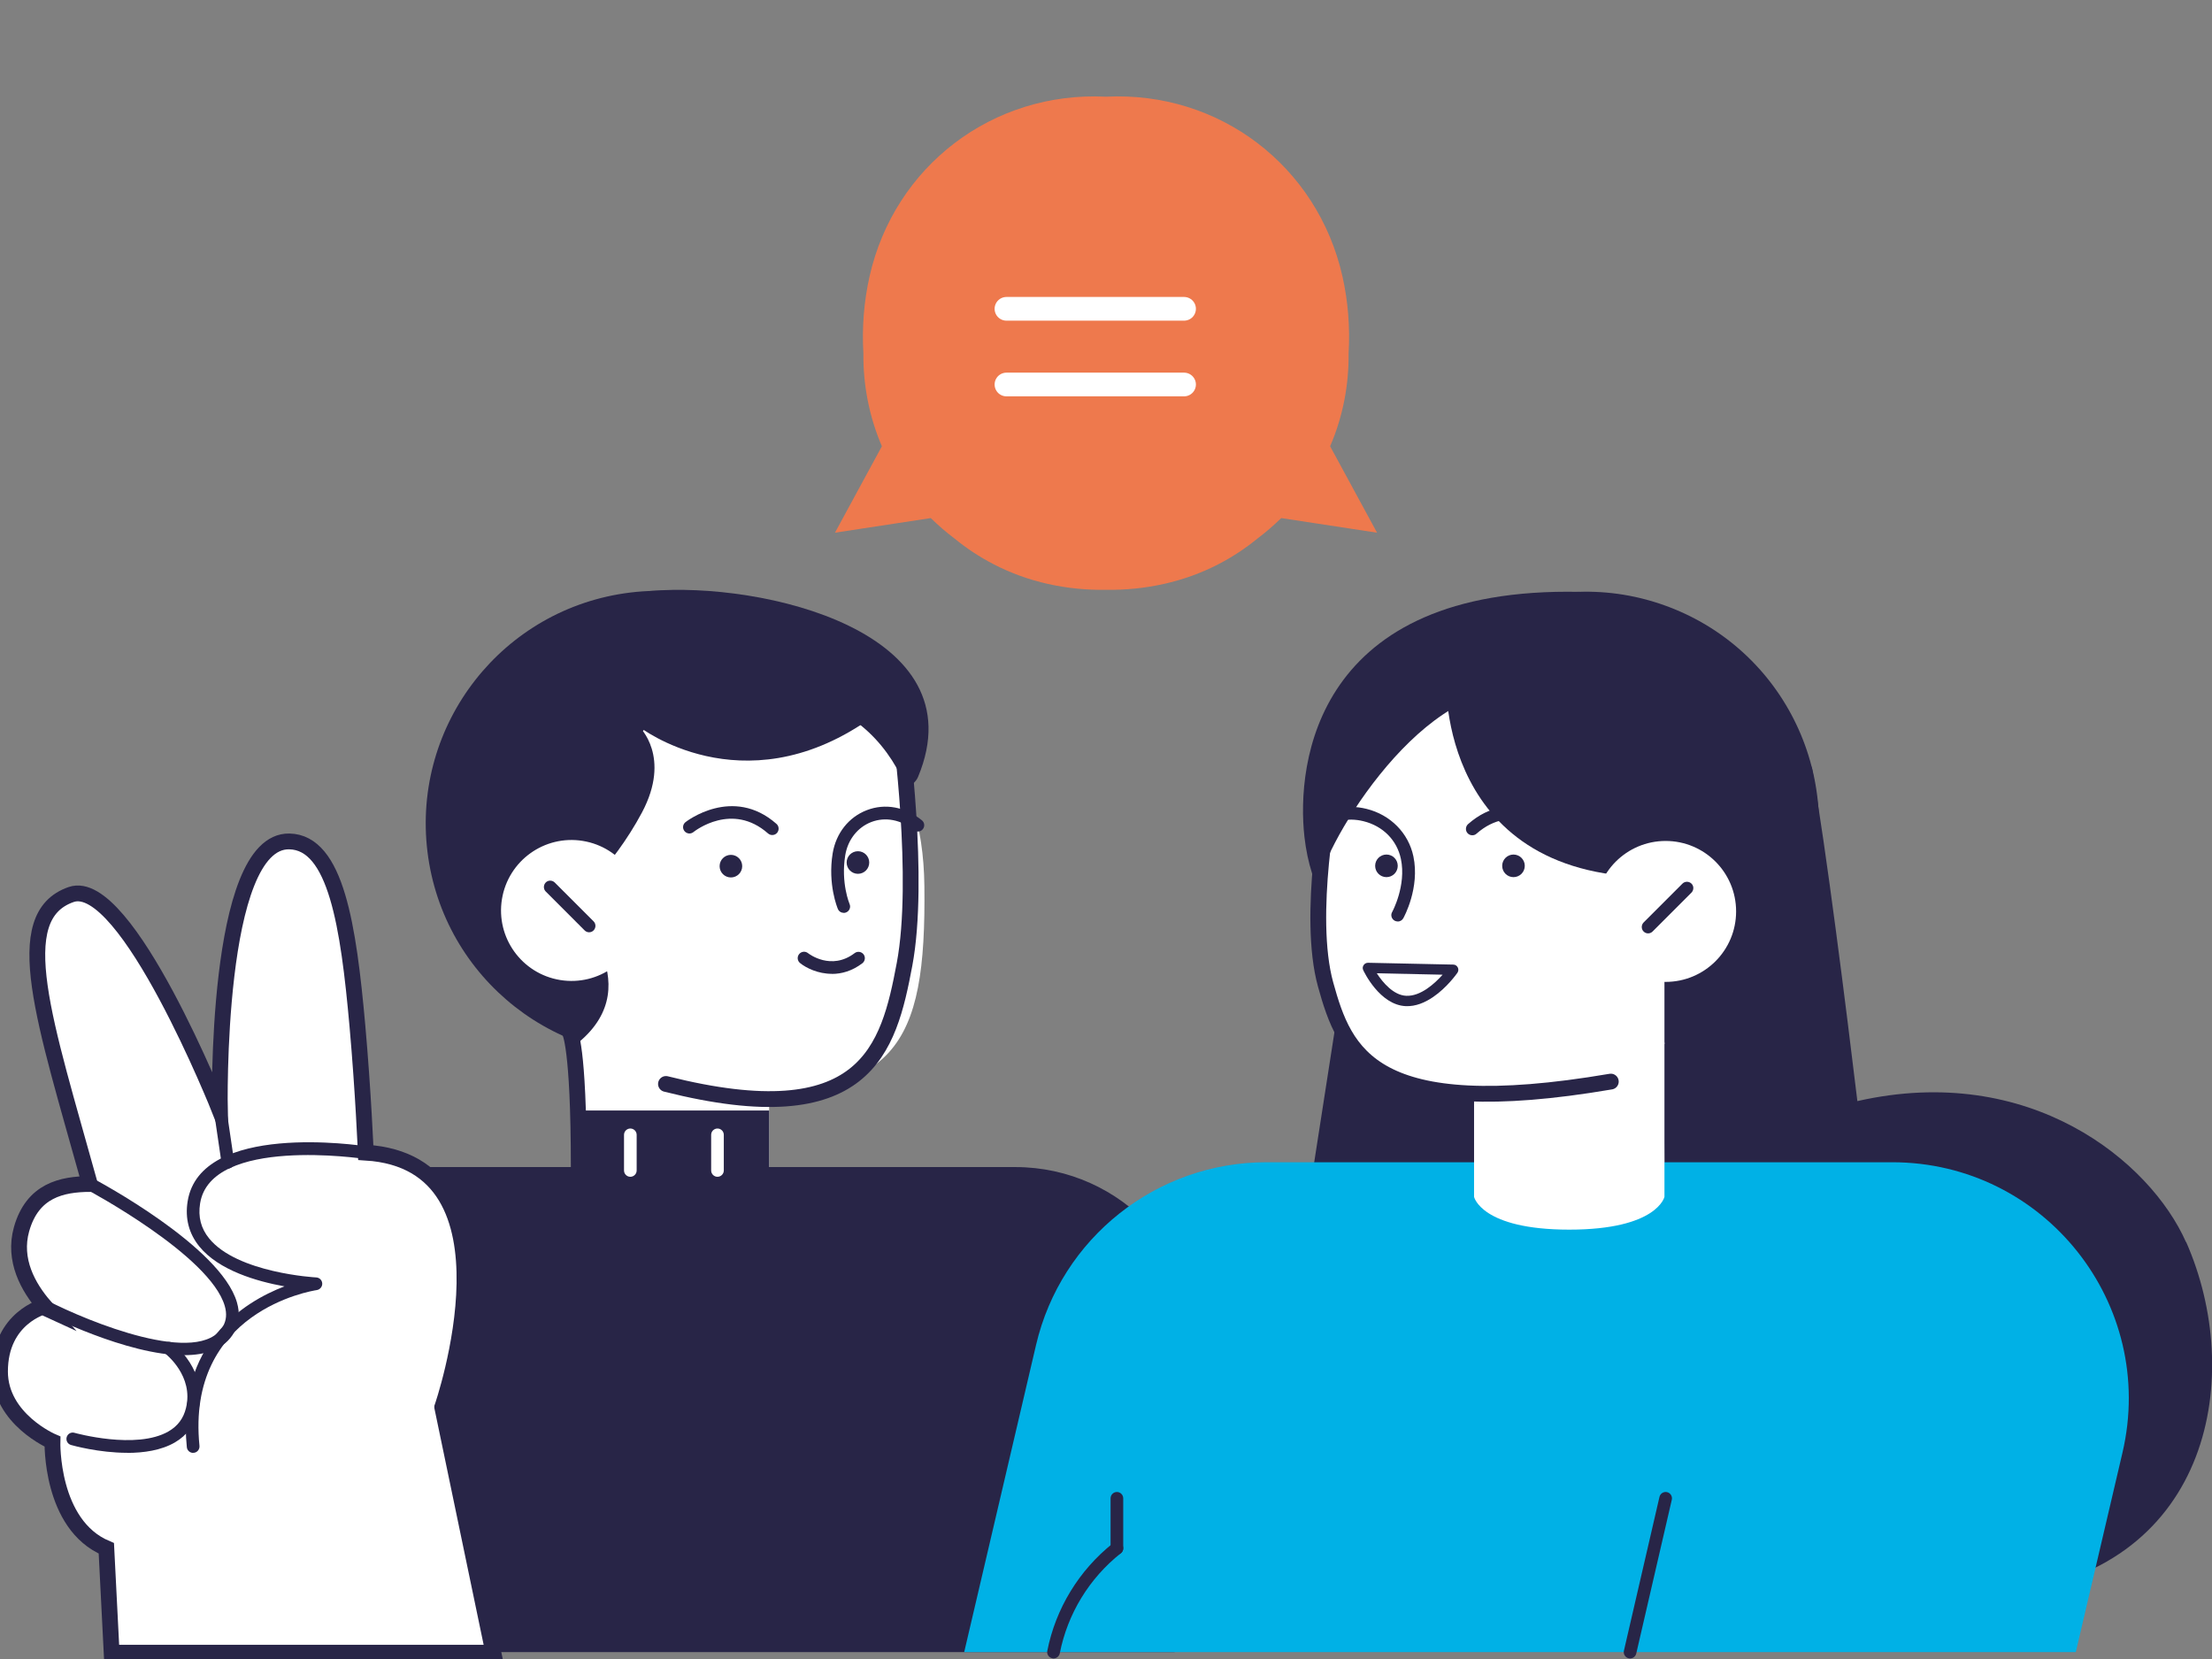
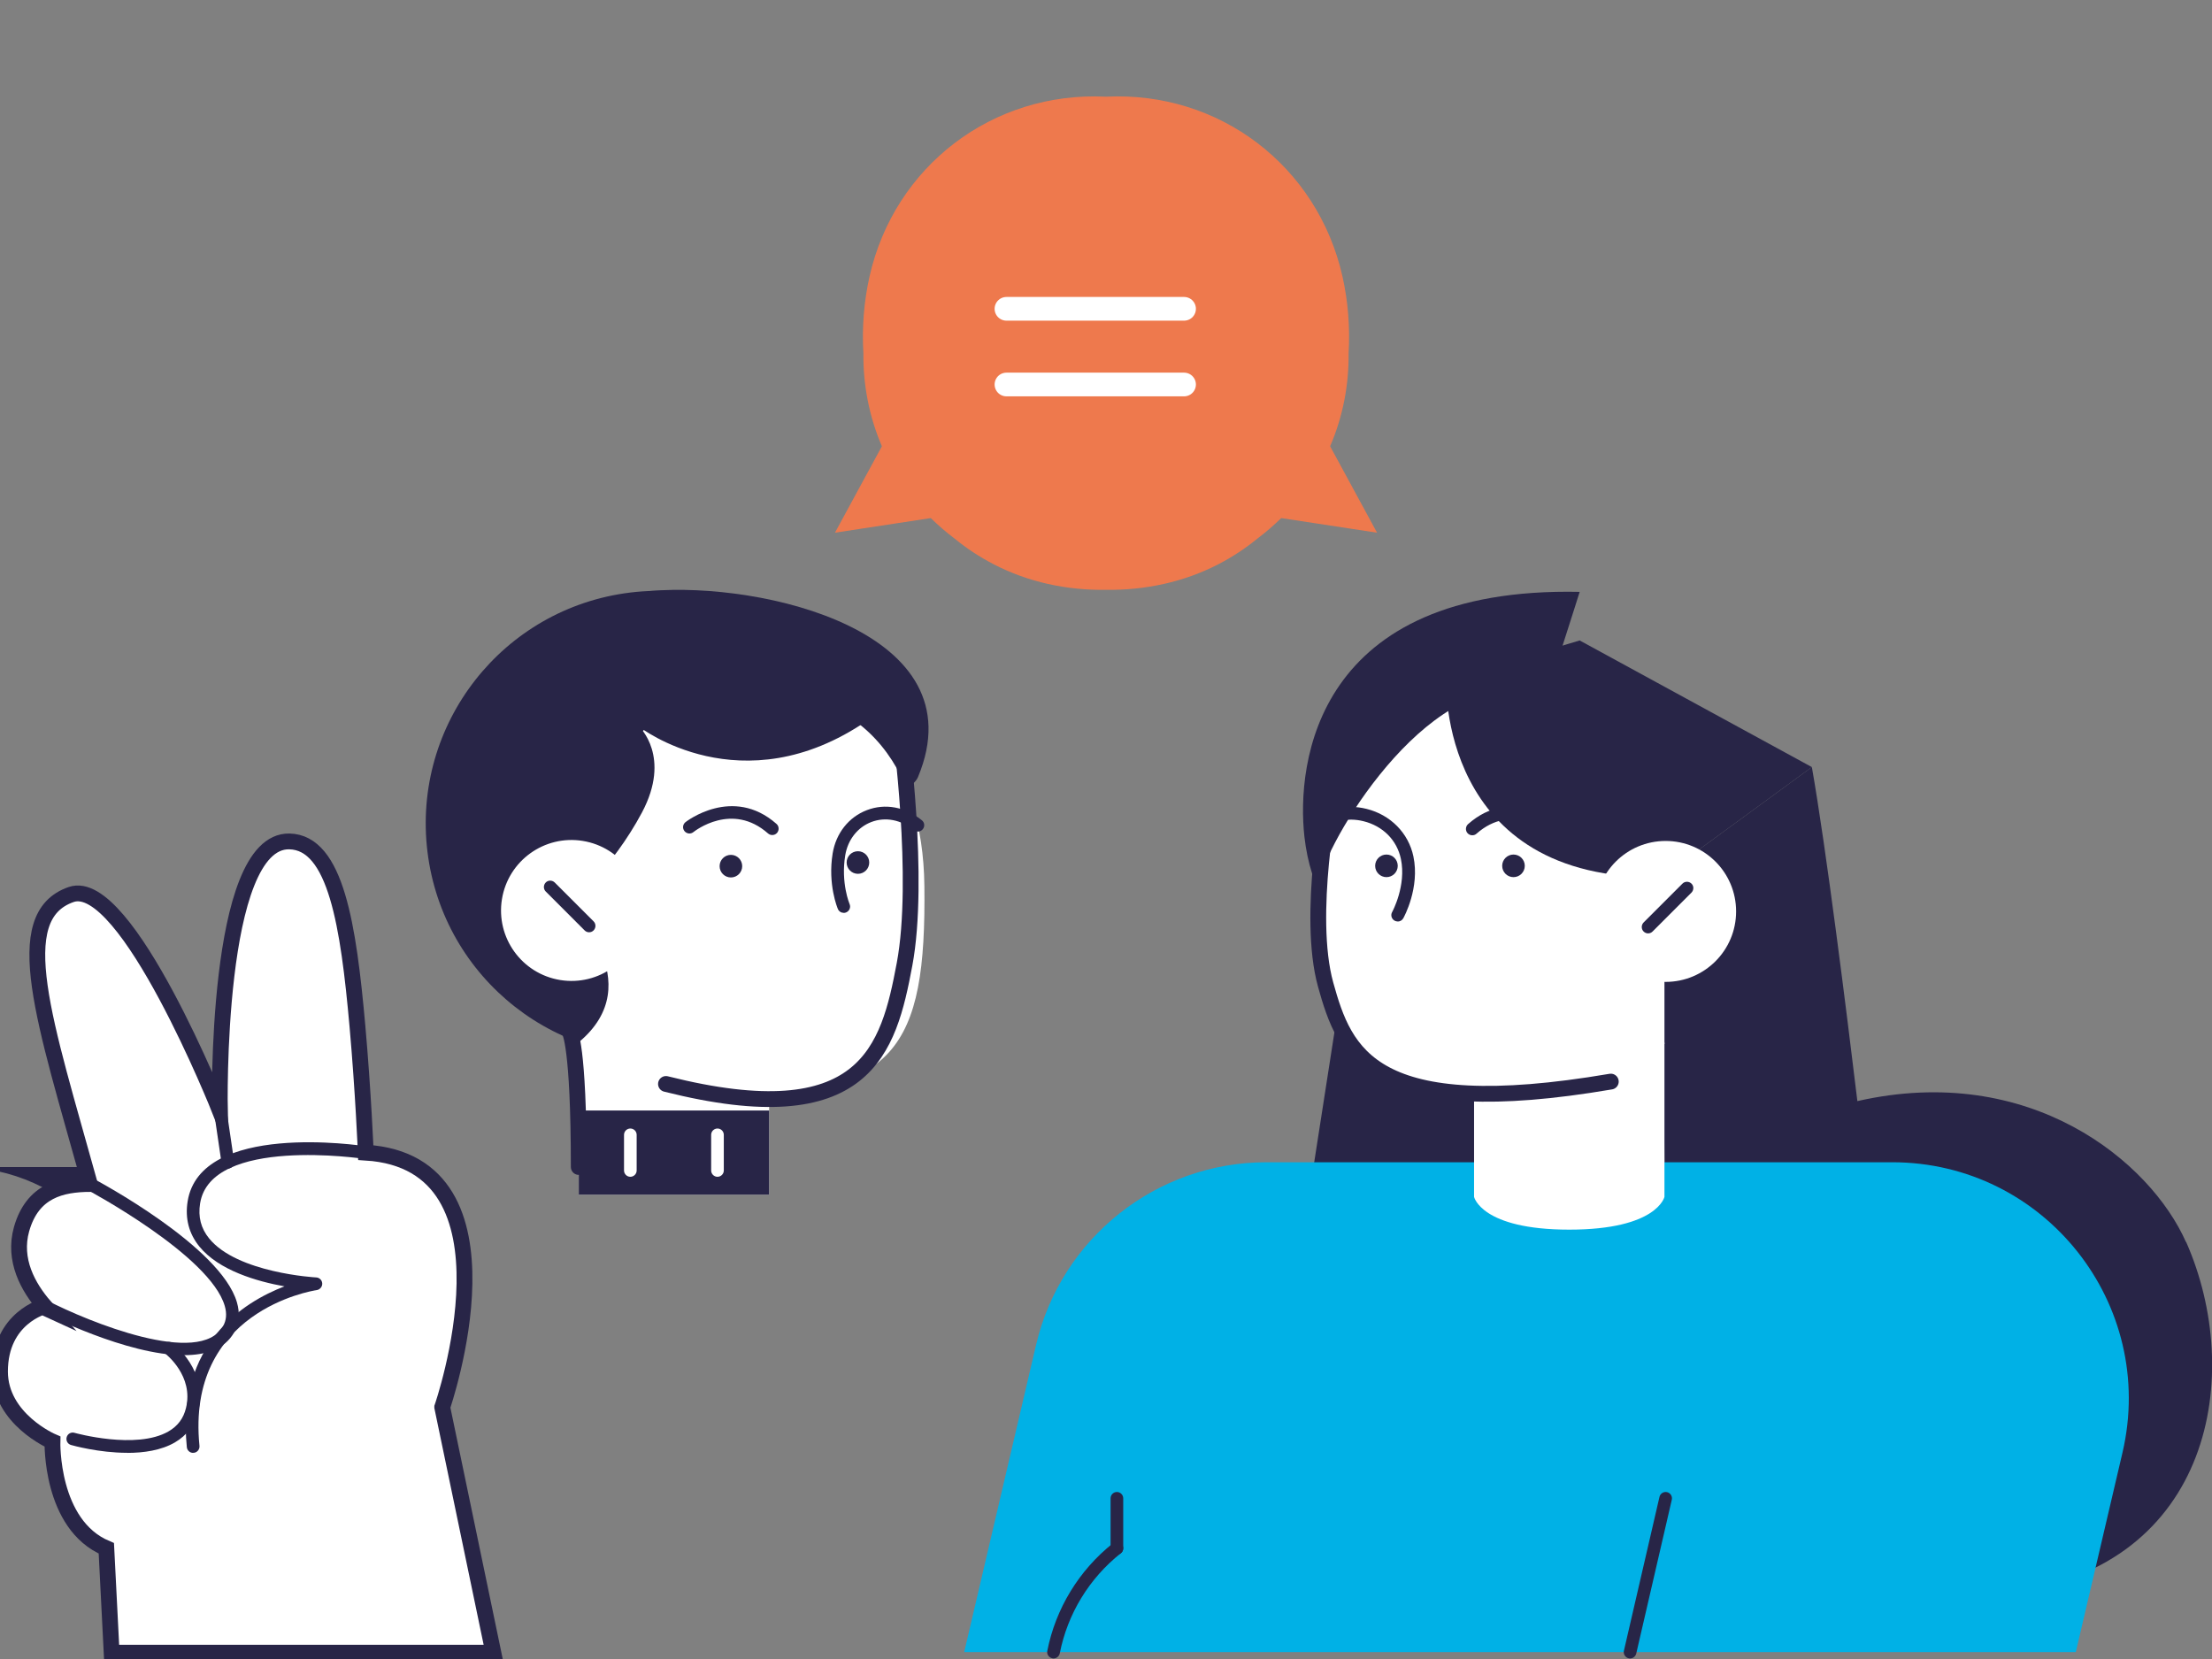
<svg xmlns="http://www.w3.org/2000/svg" id="Calque_1" viewBox="0 0 280 210">
  <rect x="0" y="0" width="280" height="210" fill="#808080" stroke="none" />
  <defs>
    <style>.cls-1{fill:#00b1e6;}.cls-2,.cls-3{fill:#fff;}.cls-4{fill:#ee794d;}.cls-5{fill:#282547;}.cls-3,.cls-6{stroke:#282547;stroke-miterlimit:10;stroke-width:2px;}.cls-6,.cls-7{fill:none;stroke-linecap:round;}.cls-7{stroke:#fff;stroke-linejoin:round;stroke-width:3px;}</style>
  </defs>
  <path class="cls-5" d="M276.71,157.23c-4.51-10.2-19.74-22.81-41.6-17.85-1.36-11.3-3.96-32.1-5.76-42.28l-19.04,13.92,.39,36.09s-3.17,33.36,2.34,41.34c8.82,12.76,29.41,14.76,41.48,13.15,25.46-3.39,29.61-27.62,22.21-44.38Z" />
  <rect class="cls-2" x="73.26" y="123.57" width="24.1" height="27.66" />
-   <circle class="cls-5" cx="200.79" cy="104.36" r="29.46" transform="translate(28.04 250.54) rotate(-67.7)" />
  <path class="cls-5" d="M171.97,111.02l-6.13,39.41,27.96-3.32s-3-35.63-5.56-50.01l-16.27,13.92Z" />
-   <path class="cls-5" d="M21.7,172.71l-6.74,36.42H148.69l2.97-36.27c1.11-13.54-9.58-25.13-23.16-25.13H51.74c-14.73,0-27.36,10.51-30.04,24.99Z" />
+   <path class="cls-5" d="M21.7,172.71l-6.74,36.42l2.97-36.27c1.11-13.54-9.58-25.13-23.16-25.13H51.74c-14.73,0-27.36,10.51-30.04,24.99Z" />
  <path class="cls-1" d="M262.76,209.13l5.91-25.26c4.39-18.78-9.86-36.75-29.15-36.75h-79.22c-13.9,0-25.98,9.58-29.15,23.11l-9.1,38.9h140.7Z" />
  <path class="cls-5" d="M206.34,209.93c-.06,0-.12,0-.18-.02-.43-.1-.7-.53-.6-.96l4.5-19.47c.1-.43,.53-.7,.96-.6,.43,.1,.7,.53,.6,.96l-4.5,19.47c-.09,.37-.42,.62-.78,.62Z" />
  <path class="cls-5" d="M82.31,74.81l7.65,22.27s24.04,6.58,26.25,1.26c7.66-18.41-19.74-24.75-33.9-23.53Z" />
  <rect class="cls-5" x="73.26" y="140.57" width="24.1" height="10.66" />
  <circle class="cls-5" cx="83.35" cy="104.25" r="29.46" transform="translate(-12 10.85) rotate(-6.95)" />
  <path class="cls-2" d="M117.01,112.13c.25,20.67-3.7,26.63-25.47,26.63-11.69,0-18.29-6.81-18.29-6.81,0,0-4.19-42.63,18.51-44.47,17.26-1.4,25.07,9.28,25.25,24.65Z" />
  <circle class="cls-5" cx="92.52" cy="109.64" r="1.43" />
  <circle class="cls-5" cx="108.6" cy="109.18" r="1.43" />
  <path class="cls-5" d="M97.75,105.7c-.19,0-.38-.07-.53-.2-4.54-4.01-9.25-.33-9.45-.17-.35,.28-.85,.22-1.13-.13-.28-.35-.22-.85,.13-1.13,.06-.05,5.97-4.67,11.52,.22,.33,.29,.36,.8,.07,1.14-.16,.18-.38,.27-.6,.27Z" />
  <path class="cls-5" d="M106.8,115.55c-.31,0-.61-.18-.74-.49-.05-.12-1.3-3.1-.66-7.04,.42-2.55,2.03-4.59,4.33-5.47,2.32-.89,4.85-.42,6.96,1.28,.35,.28,.4,.79,.12,1.13-.28,.35-.78,.4-1.13,.12-1.65-1.33-3.61-1.7-5.38-1.03-1.75,.67-2.99,2.25-3.31,4.23-.57,3.49,.54,6.12,.55,6.15,.18,.41-.01,.88-.42,1.06-.1,.04-.21,.07-.32,.07Z" />
  <path class="cls-5" d="M72,114.65s5.5-4.73,9.26-11.8c3.76-7.07-.34-10.85-.34-10.85,0,0,12.94,10.13,28.85-.78l-11-10.15h-22.87l-7.62,14.48-8.74,20.49,13.71,15.9c9.17-7.61-1.25-17.3-1.25-17.3Z" />
  <circle class="cls-2" cx="72.34" cy="115.24" r="8.92" transform="translate(-53 168.19) rotate(-80.78)" />
  <path class="cls-5" d="M74.57,118.01c-.21,0-.41-.08-.57-.24l-4.92-4.92c-.31-.31-.31-.82,0-1.14s.82-.31,1.14,0l4.92,4.92c.31,.31,.31,.82,0,1.14-.16,.16-.36,.24-.57,.24Z" />
  <path class="cls-5" d="M165.12,105.94c1.49,13.28,12.38,19.35,18.26,15.69,2.37-1.48,16.58-46.71,16.58-46.71-33.42-.71-35.89,21.69-34.84,31.02Z" />
  <path class="cls-2" d="M210.69,123.99h-24.1v27.51s.91,4.15,12.05,4.15,12.05-4.15,12.05-4.15v-27.51Z" />
  <path class="cls-2" d="M166.85,112.46c0,3.93,.18,7.32,.61,10.22,1.84,12.39,8.27,16.1,25.18,16.1,13.99,0,18.06-6.66,18.06-6.66l-1.19-11.01s5.02-32.03-17.7-33.6c-12.48-.86-24.95,20.68-24.95,24.95Z" />
  <circle class="cls-5" cx="191.58" cy="109.6" r="1.43" />
  <circle class="cls-5" cx="175.5" cy="109.6" r="1.43" />
  <path class="cls-5" d="M186.36,105.73c-.22,0-.44-.09-.6-.27-.29-.33-.26-.84,.07-1.14,5.54-4.9,11.46-.27,11.52-.22,.35,.28,.4,.78,.13,1.13-.28,.35-.78,.4-1.13,.13-.2-.16-4.93-3.82-9.45,.17-.15,.14-.34,.2-.53,.2Z" />
  <path class="cls-5" d="M176.92,116.64c-.13,0-.27-.03-.39-.1-.39-.22-.53-.71-.31-1.09,.02-.03,1.82-3.35,1.11-6.72-.5-2.38-2.27-4.17-4.74-4.78-2.05-.51-4.06-.02-5.12,1.25-.28,.34-.79,.39-1.13,.1-.34-.28-.39-.79-.1-1.13,1.47-1.77,4.06-2.45,6.74-1.78,3.03,.75,5.31,3.06,5.93,6.01,.84,3.98-1.19,7.68-1.28,7.84-.15,.26-.42,.41-.7,.41Z" />
  <path class="cls-5" d="M199.96,81.07l-16.9,5.05s-1.07,25.53,27.25,24.9l19.04-13.92-29.39-16.03Z" />
  <path class="cls-2" d="M219.76,115.37c0-4.93-3.99-8.92-8.92-8.92s-8.92,3.99-8.92,8.92,3.99,8.92,8.92,8.92c4.93,0,8.92-3.99,8.92-8.92Z" />
  <path class="cls-5" d="M208.62,118.15c-.21,0-.41-.08-.57-.24-.31-.31-.31-.82,0-1.14l4.92-4.92c.31-.31,.82-.31,1.14,0s.31,.82,0,1.14l-4.92,4.92c-.16,.16-.36,.24-.57,.24Z" />
  <path class="cls-5" d="M141.38,196.79c-.44,0-.8-.36-.8-.8v-6.33c0-.44,.36-.8,.8-.8,.44,0,.8,.36,.8,.8v6.33c0,.44-.36,.8-.8,.8h0Z" />
  <path class="cls-5" d="M133.36,209.93c-.05,0-.1,0-.16-.02-.44-.09-.72-.51-.63-.94,1.06-5.36,4.01-10.2,8.31-13.62,.35-.28,.85-.22,1.13,.13,.28,.35,.22,.85-.13,1.13-4.01,3.18-6.75,7.68-7.73,12.67-.08,.38-.41,.65-.79,.65Z" />
-   <path class="cls-5" d="M177.95,127.36c-3.3-.14-5.31-4.38-5.39-4.56-.1-.2-.08-.44,.05-.63,.12-.19,.33-.3,.56-.3l10.79,.23c.24,0,.46,.14,.57,.36,.11,.21,.09,.47-.04,.67-.08,.11-1.31,1.87-3.09,3.08-1.01,.69-2.19,1.2-3.44,1.15Zm-3.67-4.16c.77,1.2,2.14,2.79,3.73,2.85,1.83,.08,3.61-1.56,4.6-2.67l-8.33-.18Z" />
-   <path class="cls-5" d="M105.3,123.27c-1.74,0-3.24-.73-4.02-1.36-.35-.28-.41-.78-.13-1.13,.28-.35,.78-.41,1.13-.13,.12,.1,2.94,2.25,5.9,0,.35-.27,.86-.2,1.13,.15,.27,.35,.2,.86-.15,1.13-1.3,.99-2.64,1.35-3.85,1.35Z" />
  <path class="cls-2" d="M79.79,148.96c-.44,0-.8-.36-.8-.8v-4.51c0-.44,.36-.8,.8-.8s.8,.36,.8,.8v4.51c0,.44-.36,.8-.8,.8Z" />
  <path class="cls-2" d="M90.82,148.96c-.44,0-.8-.36-.8-.8v-4.51c0-.44,.36-.8,.8-.8s.8,.36,.8,.8v4.51c0,.44-.36,.8-.8,.8Z" />
  <path class="cls-3" d="M55.98,178.12s10.73-30.96-9.68-32.22c0,0-.31-7.64-1.06-16.06-1.13-12.63-2.71-23.21-8.61-23.33-9.49-.19-8.8,34.07-8.8,34.07,0,0-11.84-29.77-18.82-27.35-8.02,2.77-3.36,16.05,2.36,36.64-3.54,.03-7.25,.8-8.64,5.72-1.1,3.91,.84,7.36,2.92,9.76C5.63,165.34,0,166.77,0,173.61c0,6.03,6.64,8.87,6.64,8.87,0,0-.29,10.52,6.82,13.51l.67,13.21H62.45l-6.47-31.07Z" />
  <path class="cls-5" d="M62.45,210c-.37,0-.71-.26-.79-.64l-6.47-31.07c-.03-.14-.02-.29,.03-.43,.06-.18,6.03-17.72,.25-26.39-1.94-2.9-5.04-4.51-9.22-4.76-.44-.03-.78-.41-.75-.85,.03-.44,.41-.78,.85-.75,4.71,.29,8.23,2.13,10.46,5.48,5.93,8.9,.73,25.42,0,27.59l6.43,30.86c.09,.43-.19,.86-.62,.95-.06,.01-.11,.02-.16,.02Z" />
  <path class="cls-5" d="M24.45,183.91c-.41,0-.76-.31-.8-.72-1.31-13.06,7.15-18.36,12.36-20.36-3.46-.62-8.31-2.01-10.78-5.05-1.32-1.63-1.82-3.55-1.48-5.7,1.61-10.12,21.81-7.1,22.66-6.97,.44,.07,.74,.48,.67,.92-.07,.44-.48,.74-.92,.67-.19-.03-19.47-2.91-20.83,5.63-.27,1.7,.1,3.15,1.14,4.43,3.55,4.38,13.46,4.94,13.56,4.94,.41,.02,.74,.35,.76,.76,.02,.41-.28,.77-.68,.84-.68,.1-16.57,2.69-14.86,19.72,.04,.44-.28,.84-.72,.88-.03,0-.05,0-.08,0Z" />
  <path class="cls-5" d="M23.3,171.55c-7.25,0-17.45-5.19-18.04-5.49-.4-.2-.55-.69-.35-1.08,.2-.39,.69-.55,1.08-.35,5.18,2.67,19.28,8.45,22.24,3.25,.43-.75,.5-1.6,.22-2.57-1.86-6.41-17.32-14.65-17.48-14.74-.39-.21-.54-.69-.34-1.09,.21-.39,.7-.54,1.09-.34,.66,.35,16.22,8.65,18.27,15.71,.41,1.4,.28,2.68-.36,3.82-1.2,2.11-3.55,2.87-6.34,2.87Z" />
  <path class="cls-5" d="M16.1,183.9c-3.59,0-6.9-.93-7.11-.99-.43-.12-.67-.57-.55-.99,.12-.43,.57-.68,.99-.55,.08,.02,7.82,2.18,11.9-.18,1.17-.68,1.89-1.64,2.21-2.95,1.01-4.06-2.52-6.83-2.68-6.94-.35-.27-.42-.77-.15-1.13,.27-.35,.77-.42,1.13-.15,.19,.14,4.53,3.5,3.26,8.61-.43,1.73-1.43,3.06-2.97,3.96-1.73,1-3.93,1.32-6.03,1.32Z" />
  <path class="cls-5" d="M28.84,147.92c-.41,0-.76-.31-.8-.72l-1.02-6.94c-.04-.44,.28-.84,.72-.88,.45-.05,.84,.28,.88,.72l1.02,6.94c.04,.44-.28,.84-.72,.88-.03,0-.05,0-.08,0Z" />
  <path class="cls-6" d="M72.11,130.61s1.15,1.66,1.15,17.11" />
  <path class="cls-4" d="M162.18,65.58l12.13,1.85-5.94-10.94c1.65-3.83,2.38-7.82,2.34-11.77,.19-3.25-.06-6.54-.78-9.74-3.15-13.96-15.58-23.46-29.93-22.74-14.35-.71-26.78,8.79-29.93,22.74-.72,3.2-.97,6.49-.78,9.74-.04,3.95,.7,7.94,2.34,11.77l-5.94,10.94,12.13-1.85c.95,.93,1.96,1.8,3.02,2.6,1.49,1.22,3.12,2.3,4.89,3.22,4.41,2.3,9.34,3.34,14.27,3.26,4.93,.07,9.86-.97,14.27-3.26,1.77-.92,3.39-2,4.89-3.22,1.06-.8,2.07-1.67,3.02-2.6Z" />
  <line class="cls-7" x1="127.4" y1="39.09" x2="149.88" y2="39.09" />
  <line class="cls-7" x1="127.4" y1="48.67" x2="149.88" y2="48.67" />
  <path class="cls-6" d="M168.47,100.42s-3.1,15.45-.67,24.21,5.83,17.44,36.1,12.28" />
  <path class="cls-6" d="M113.94,92.18s2.59,19.07,.56,29.88c-2.03,10.82-4.87,21.53-30.2,15.15" />
</svg>